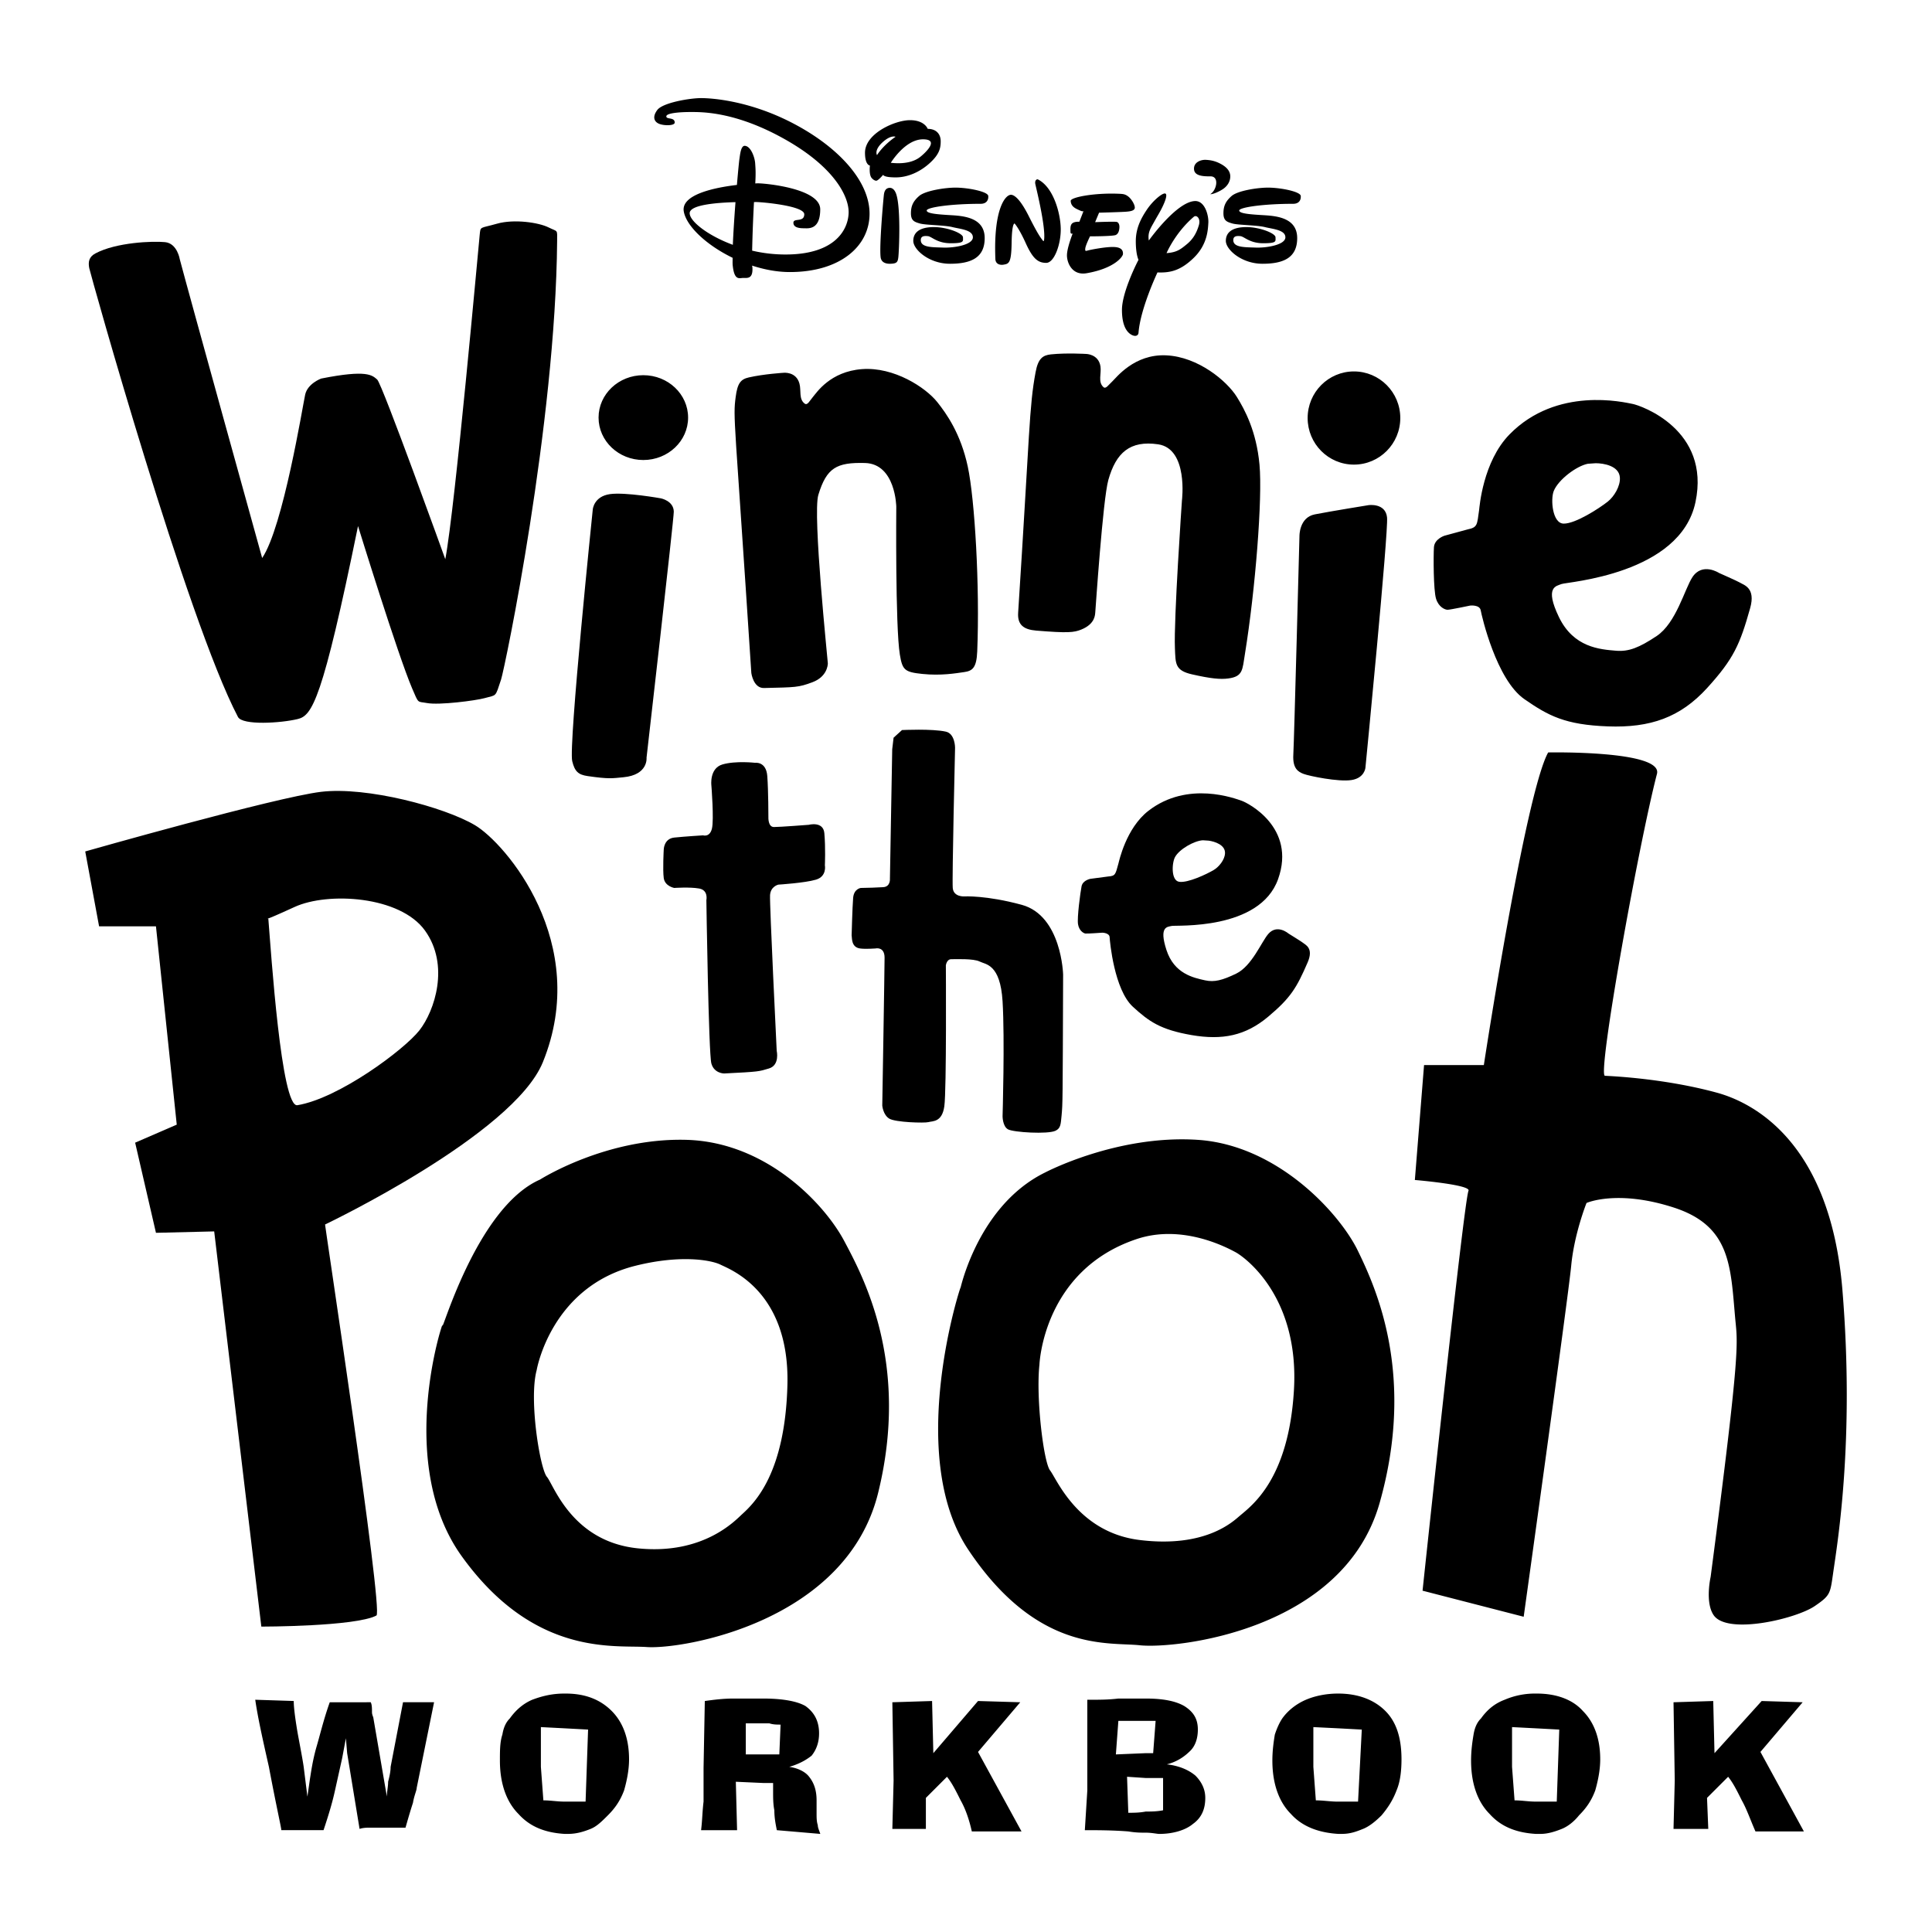
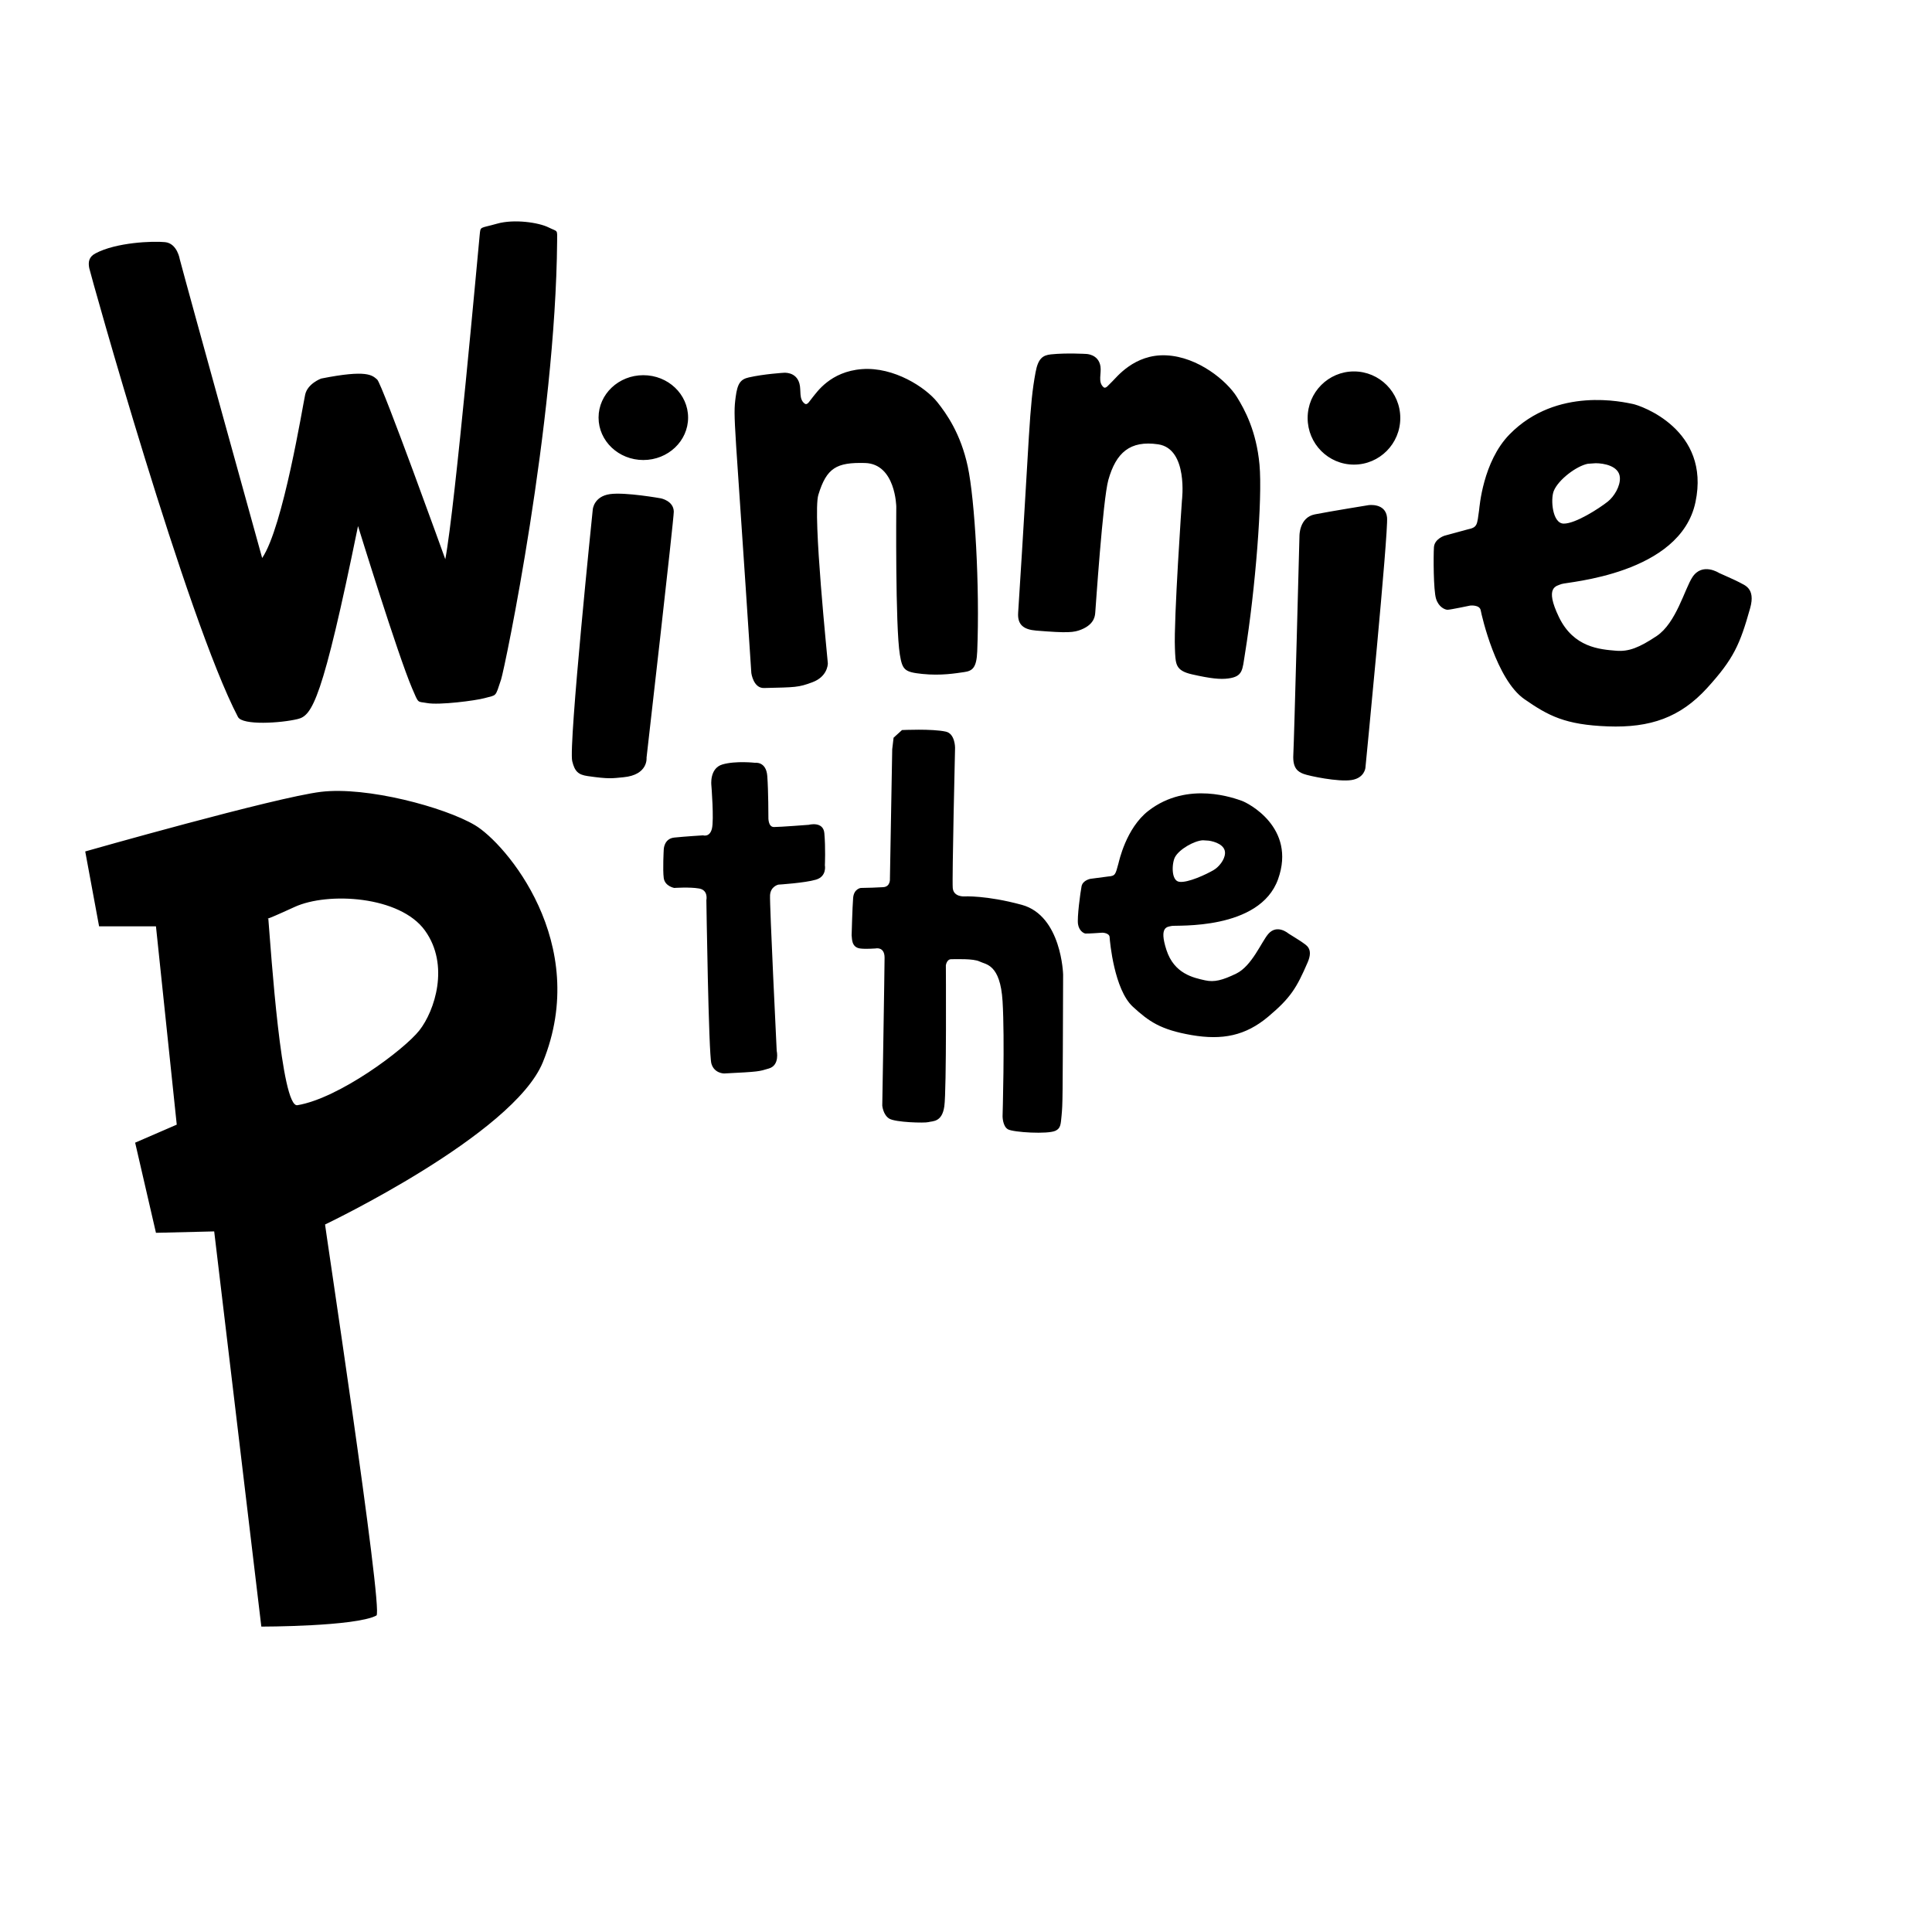
<svg xmlns="http://www.w3.org/2000/svg" width="2500" height="2500" viewBox="0 0 192.756 192.756">
  <g fill-rule="evenodd" clip-rule="evenodd">
    <path fill="#fff" fill-opacity="0" d="M0 0h192.756v192.756H0V0z" />
    <path d="M17.939 25.876s-.246-1.595-1.472-1.718c-1.226-.121-4.866.015-6.948 1.125-.653.347-.736.857-.614 1.472.124.611 9.723 35.012 14.837 44.777.45.858 4.292.615 5.968.206 1.43-.349 2.454-1.838 6.01-19.253 0 0 3.969 12.856 5.395 16.188.683 1.594.498 1.287 1.472 1.468 1.226.235 4.903-.248 5.762-.488 1.237-.349 1.039-.041 1.641-1.848.367-1.103 5.444-25.487 5.595-43.767.009-1.195.086-.881-.858-1.35-.971-.486-3.434-.858-5.149-.368-1.718.491-1.626.226-1.718 1.104-.115 1.101-2.453 27.221-3.433 32.37 0 0-6.302-17.504-6.797-17.928-.501-.424-.973-1.015-5.59-.096 0 0-1.346.492-1.592 1.595-.244 1.103-2.206 13.241-4.292 16.308-.002 0-7.481-26.979-8.217-29.797zM68.652 41.664c0 2.338-2 4.232-4.468 4.232-2.464 0-4.465-1.894-4.465-4.232s2-4.231 4.465-4.231c2.468 0 4.468 1.893 4.468 4.231zM139.707 41.706c0 2.567-2.07 4.648-4.625 4.648-2.551 0-4.619-2.081-4.619-4.648 0-2.567 2.068-4.648 4.619-4.648 2.555 0 4.625 2.081 4.625 4.648zM59.141 50.828s.101-1.303 1.716-1.53c1.538-.217 5.083.423 5.083.423s1.264.246 1.284 1.324c.013.705-2.718 24.549-2.718 24.549s.193 1.719-2.31 1.953c-1.116.105-1.417.194-3.571-.118-.923-.136-1.285-.453-1.534-1.488-.382-1.577 2.05-25.113 2.05-25.113zM74.961 67.158c-1.677-25.792-1.84-25.424-1.563-27.549.179-1.391.513-1.771 1.308-1.953 1.521-.345 3.463-.462 3.463-.462s1.259-.152 1.593 1.079c.188.691-.079 1.543.514 1.989.288.217.484-.255.837-.668.356-.41 1.71-2.532 4.892-2.767 3.183-.237 6.335 1.82 7.508 3.29.912 1.146 2.332 3.13 3.041 6.43.706 3.301 1.208 11.964.944 18.444-.066 1.633-.473 1.945-1.297 2.062-.827.117-2.308.38-4.184.185-1.758-.183-1.987-.391-2.238-1.925-.463-2.794-.357-14.759-.357-14.759s-.061-4.277-3.121-4.36c-2.832-.075-3.83.472-4.655 3.18-.587 1.934.947 16.568.947 16.803 0 .237-.118 1.356-1.531 1.887-1.417.532-1.687.503-4.837.58-1.062.028-1.264-1.486-1.264-1.486zM101.58 61.145c1.176-18.225 1.09-20.514 1.74-24.009.254-1.377.723-1.694 1.531-1.78 1.551-.162 3.494-.044 3.494-.044s1.266-.003 1.451 1.259c.1.71-.264 1.522.277 2.037.256.25.506-.196.91-.563.398-.367 2.18-2.74 5.369-2.593 3.188.145 6.068 2.563 7.059 4.165.771 1.245 1.941 3.384 2.25 6.746.309 3.359-.414 12.451-1.449 18.854-.262 1.614-.188 2.275-1.66 2.473-.807.11-1.775.009-3.615-.407-1.723-.391-1.648-1.064-1.715-2.617-.125-2.828.701-14.747.701-14.747s.65-5.144-2.375-5.59c-2.805-.409-4.201.83-4.969 3.557-.551 1.963-1.277 12.963-1.303 13.197-.029.237.008 1.157-1.391 1.726-.738.301-1.355.363-4.5.106-1.264-.103-1.881-.585-1.805-1.77zM129.648 53.463s-.029-1.839 1.533-2.144c1.561-.306 5.363-.921 5.363-.921s1.688-.244 1.842 1.226c.15 1.472-2.158 24.975-2.158 24.975s-.08 1.022-1.387 1.226c-1.311.206-4.254-.407-4.783-.613-.533-.203-1.104-.53-1.023-1.919.08-1.391.613-21.83.613-21.83zM173.566 58.113c-.199-.125-2.045-.943-2.045-.943s-1.682-1.101-2.672.419c-.773 1.181-1.615 4.565-3.564 5.868-1.73 1.152-2.781 1.572-4.037 1.468-1.621-.136-4.242-.315-5.711-3.354-1.465-3.04-.262-3.09.264-3.304.521-.207 11.842-.939 13.357-8.173 1.523-7.23-5.447-9.642-6.283-9.797-.842-.16-7.541-1.779-12.264 3.037-2.672 2.725-3.002 7.281-3.039 7.546-.209 1.519-.158 1.729-1.152 1.941l-2.305.627s-.998.316-1.051 1.153c-.055.838-.055 4.297.211 5.136.26.838.891 1.1 1.152 1.1.264 0 2.252-.419 2.252-.419s.943-.106 1.051.47c.104.58 1.559 6.917 4.35 8.86 2.406 1.673 4.084 2.565 8.332 2.723 4.242.158 7.23-.892 9.904-3.824 2.674-2.936 3.281-4.369 4.295-7.968.577-2.045-.627-2.305-1.045-2.566zm-18.55-9.12c.447-1.127 2.266-2.503 3.408-2.724l.781-.053c.785 0 2.326.255 2.41 1.415.066.874-.584 1.919-1.203 2.411-.869.687-3.23 2.215-4.406 2.199-1.127-.013-1.32-2.42-.99-3.248zM70.975 78.37s-.22-1.712 1.104-2.101c1.325-.386 3.259-.164 3.259-.164s1.105-.166 1.215 1.327c.11 1.49.11 4.087.11 4.087s-.055.994.554.994c.605 0 3.479-.222 3.479-.222s1.438-.386 1.549.831c.132 1.468.054 3.204.054 3.204s.222 1.105-.885 1.437c-1.103.331-3.756.497-3.756.497s-.772.166-.83 1.048c-.053.884.664 15.526.664 15.526s.333 1.437-.774 1.768c-1.002.301-.939.324-4.474.499 0 0-.994 0-1.27-.995-.279-.994-.499-16.298-.499-16.298s.22-.994-.718-1.16c-.939-.167-2.486-.057-2.486-.057s-.939-.165-1.05-.993c-.11-.83 0-2.819 0-2.819s0-1.104 1.05-1.214c1.05-.11 2.874-.222 2.874-.222s.663.222.883-.663c.222-.884-.053-4.31-.053-4.31zM89.153 73.601l-.136 1.152-.229 12.92s.075.808-.69.841c-.971.044-1.118.061-2.216.077 0 0-.688.077-.764.994-.077.916-.151 3.745-.151 3.745.055.223-.067 1.171.84 1.3.536.075 1.529 0 1.529 0s.918-.229.918.917c0 1.147-.23 14.754-.23 14.754s.075.918.69 1.3c.609.384 3.535.457 3.903.355.437-.121 1.371.028 1.598-1.578.231-1.604.154-14.065.154-14.065s.078-.613.536-.613c.457 0 2.215-.077 2.829.229.609.309 2.064.229 2.293 3.977.229 3.745 0 11.466 0 11.466s0 .994.535 1.299c.535.306 3.982.512 4.748.143.521-.251.518-.642.604-1.517.113-1.233.109-1.183.154-14.066 0 0-.145-5.875-4.131-6.958-3.547-.963-5.734-.839-5.734-.839s-1.07.075-1.147-.842c-.077-.918.231-13.991.231-13.991s.005-1.4-.918-1.605c-1.375-.305-4.375-.158-4.375-.158l-.841.763zM129.953 94.032c-.137-.112-1.406-.897-1.406-.897s-1.123-.975-2.008.042c-.684.789-1.633 3.193-3.195 3.957-1.385.671-2.195.877-3.109.675-1.174-.261-3.086-.653-3.859-3.031-.773-2.377.113-2.293.521-2.396.402-.103 8.787.484 10.619-4.674 1.836-5.158-3.043-7.621-3.645-7.819-.598-.199-5.355-2.053-9.301 1.012-2.232 1.736-2.926 5.049-2.98 5.237-.305 1.098-.287 1.255-1.039 1.311l-1.754.231s-.764.132-.889.742c-.121.613-.463 3.152-.352 3.793.105.641.543.896.734.923.193.025 1.697-.084 1.697-.084s.701.018.721.449c.021.434.457 5.232 2.314 6.935 1.602 1.47 2.746 2.29 5.846 2.83 3.102.535 5.398.062 7.65-1.824 2.254-1.891 2.846-2.881 3.945-5.423.631-1.444-.229-1.757-.51-1.989zm-12.711-8.538c.439-.784 1.908-1.613 2.768-1.66l.584.039c.576.077 1.682.416 1.625 1.277-.035.647-.615 1.348-1.123 1.649-.703.418-2.586 1.307-3.447 1.178-.835-.122-.735-1.909-.407-2.483zM47.376 82.323c-3.042-1.8-10.79-3.874-15.354-3.321-4.568.552-23.519 5.947-23.519 5.947l1.383 7.473h5.674l2.074 19.784-4.151 1.798 2.077 8.994 5.81-.14 4.703 39.429s9.407-.001 11.484-1.107c.725-.389-5.388-40.421-5.119-39.015 0 0 18.775-8.952 21.721-16.186 4.841-11.897-3.737-21.86-6.783-23.656zm-5.53 20.473c-1.523 1.938-8.025 6.781-12.176 7.471-1.613.27-2.623-15.241-2.901-18.636-.14.042-.004-.039-.004-.039 0 .011.002.027.004.039.173-.053.776-.297 2.626-1.145 3.319-1.521 10.513-1.107 13.003 2.353 2.49 3.454.967 8.019-.552 9.957z" />
-     <path d="M84.22 123.797c-1.927-3.623-7.697-9.848-15.734-10.075-8.041-.223-14.605 3.963-14.605 3.963-6.449 2.831-9.96 15.963-9.734 14.491.071-.463-4.724 13.849 1.923 23.094 7.245 10.074 15.284 8.83 18.453 9.056 3.571.255 19.923-2.492 23.092-15.396 3.171-12.907-1.469-21.511-3.395-25.133zm-5.659 14.376c-.228 8.832-3.285 11.776-4.528 12.907-.655.595-3.851 4.075-10.414 3.396-6.568-.681-8.379-6.34-9.056-7.133-.681-.793-1.813-7.698-1.02-10.64 0 0 1.402-8.305 9.848-10.416 4.527-1.134 7.584-.564 8.491-.113.904.456 6.919 2.607 6.679 11.999zM135.461 124.762c-1.795-3.688-7.99-10.536-16.012-11.043-8.025-.51-15.152 3.248-15.152 3.248-7.225 3.519-8.74 12.963-8.461 11.498.088-.461-5.558 16.659.759 26.134 6.889 10.321 13.956 9.213 17.112 9.549 3.561.384 20.318-1.418 23.941-14.205 3.623-12.785-.392-21.497-2.187-25.181zm-6.367 13.968c-.535 8.815-4.133 11.429-5.416 12.515-.676.573-3.426 3.209-9.975 2.402-6.178-.76-8.283-6.12-8.934-6.937-.648-.816-1.424-7.222-1.064-10.554 0 0 .338-9.413 9.711-12.537 4.562-1.521 8.994.846 9.883 1.329.887.488 6.367 4.404 5.795 13.782zM154.461 75.071s11.475-.225 10.854 2.14c-1.83 7.032-5.975 30.082-5.191 30.121 3.207.152 7.424.662 11.16 1.683 3.361.915 11.307 4.639 12.537 19.722 1.225 14.986-.504 25.229-.918 28.132-.305 2.14-.271 2.291-1.838 3.364-1.857 1.277-8.713 2.904-10.09.918-.885-1.283-.305-3.822-.305-3.822 3.057-23.291 2.68-23.229 2.447-25.84-.461-5.199-.461-9.174-6.117-11.009-5.656-1.833-8.713-.458-8.713-.458s-1.227 3.057-1.529 6.268c-.307 3.212-4.74 35.014-4.74 35.014l-10.09-2.6s4.113-38.809 4.584-39.904c.262-.602-5.352-1.072-5.352-1.072l.918-11.465h5.965c0-.002 4.129-27.065 6.418-31.192zM75.067 26.668c.077 1.182-.51 1.062-.907 1.062-.393 0-.905.315-1.062-1.297-.015-.172-.005-.404-.005-.712-2.652-1.287-4.633-3.185-4.874-4.639-.272-1.659 3.002-2.359 5.303-2.631.114-1.351.22-2.396.246-2.562.077-.513.15-1.366.55-1.34.591.039.984 1.142 1.024 1.731.033.504.077.921.011 2.019.114-.004.209-.009.264-.009.749 0 6.217.51 6.217 2.595 0 2.088-1.218 1.89-1.615 1.89-.393 0-1.061-.038-1.061-.55 0-.514 1.083 0 1.083-.848 0-.844-4.211-1.221-4.84-1.221-.044 0-.085.008-.176.006a150.985 150.985 0 0 0-.184 4.845c1.054.248 2.171.385 3.329.385 5.098 0 6.269-2.617 6.298-4.18.029-1.567-1.358-4.489-6.317-7.292-4.958-2.804-8.351-2.744-9.443-2.744-1.094 0-2.429.104-2.429.435 0 .334.837.052.837.618 0 .305-.947.331-1.485.15-.547-.185-.794-.686-.25-1.409.545-.723 3.228-1.182 4.368-1.182 1.142 0 4.96.275 9.328 2.598 4.367 2.321 7.479 5.666 7.479 8.934 0 3.265-2.955 5.823-7.951 5.823-1.277 0-2.547-.246-3.767-.643.004.065.026.119.029.168zm41.083-7.358c.395-.088.158.631-.121 1.223-.275.588-.469.864-.861 1.574-.396.708-.672 1.101-.551 1.888 0 0 2.752-3.866 4.6-3.936 1.023-.041 1.381 1.497 1.34 2.165s-.08 2.162-1.457 3.501c-1.375 1.34-2.439 1.496-3.619 1.456 0 0-1.701 3.577-1.891 6.022-.02.255-.271.433-.705.196s-.947-.866-.947-2.481c0-1.611 1.26-4.25 1.652-4.997 0 0-.271-.512-.271-1.85 0-1.335.549-2.321 1.1-3.146.55-.826 1.376-1.537 1.731-1.615zm-22.296-5.213c0 .688-.135 1.298-1.079 2.163-.947.866-2.166 1.438-3.404 1.438-1.24 0-1.259-.257-1.259-.257s-.494.589-.689.589c-.197 0-.435-.215-.513-.353-.218-.383-.117-1.162-.117-1.162s-.492-.02-.492-1.277c0-1.93 3.009-3.249 4.484-3.249 1.478 0 1.773.867 1.773.867.885.001 1.296.551 1.296 1.241zm-2.064 1.574c.335-.256 2.086-1.771.295-1.771s-3.208 2.342-3.208 2.342c1.755.196 2.579-.315 2.913-.571zm-18.411 4.496c-1.939.055-4.543.271-4.569 1.092-.025.778 1.732 2.212 4.305 3.167.051-1.238.154-2.804.264-4.259zm46.939-4.219c-.48-.028-1.193.215-1.193.875 0 .659.697.783 1.635.772.939-.013.609 1.433-.012 1.775.242.038.943-.27 1.328-.549.379-.275.668-.705.668-1.224 0-.697-.643-1.094-1.086-1.314-.496-.243-.906-.308-1.34-.335zm-1.886 8.399c.668-.551.984-1.22 1.182-1.888.195-.67-.238-1.062-.514-.826-1.865 1.601-2.713 3.621-2.713 3.621 1.023-.079 1.375-.355 2.045-.907zm-11.608-4.307c-.014-.356 2.34-.814 4.801-.709.451.019.646.04.967.294.311.255.627.788.627 1.083s-.375.374-.848.413c-.469.039-2.717.099-2.717.099l-.393.945s1.967-.081 2.166-.022c.197.061.275.316.256.571-.018.258-.08.59-.355.728-.275.138-2.576.138-2.576.138s-.434.866-.473 1.201c-.037.333.062.255.297.197.234-.061 1.791-.376 2.594-.334.809.039.885.431.867.707-.02.275-.871 1.431-3.623 1.908-1.471.257-1.984-1.081-1.963-1.827.018-.749.568-2.127.568-2.127s-.217.079-.217-.156c0-.239-.059-.668.178-.866.238-.198.707-.158.707-.158l.414-1.064s-.057.081-.393-.078c-.333-.158-.864-.334-.884-.943zm-5.894-.602c-.58-.104-1.826 1.329-1.621 6.406.018.49.432.629.826.56.52-.092.766-.147.795-2.184.029-2.037.297-1.919.297-1.919s.412.413 1.121 1.978c.709 1.565 1.236 1.947 2.037 1.947.797 0 1.475-1.858 1.445-3.422-.029-1.565-.74-4.133-2.271-4.9-.102-.051-.334.059-.268.444.041.233 1.027 4.132.885 5.518-.025.284-.088.205-.234 0-.148-.206-.412-.532-1.271-2.243-.855-1.711-1.417-2.126-1.741-2.185zm25.58-.719c-1.102 0-3.031.317-3.623.828-.586.512-.824.986-.824 1.73 0 .749.355.866.906 1.024.551.158 2.439.158 3.225.356.787.196 2.049.275 2.049 1.02 0 .749-1.854 1.064-2.955 1.024-1.102-.039-2.242 0-2.242-.745 0-.396.316-.437.709-.396.396.041.906.708 2.283.708 1.375 0 1.221-.197 1.221-.591 0-.39-1.537-1.02-2.914-1.02-1.375 0-2.043.51-2.043 1.376s1.57 2.282 3.658 2.282c2.084 0 3.461-.591 3.461-2.558 0-1.969-1.928-2.202-3.266-2.283-1.336-.079-2.518-.156-2.518-.471 0-.316 2.4-.67 5.391-.67.551 0 .785-.354.748-.787-.04-.431-2.006-.827-3.266-.827zm-31.178 0c-1.101 0-3.03.317-3.621.828-.59.512-.826.986-.826 1.73 0 .749.354.866.905 1.024.552.158 2.44.158 3.228.356.787.196 2.046.275 2.046 1.02 0 .749-1.848 1.064-2.953 1.024-1.101-.039-2.243 0-2.243-.745 0-.396.316-.437.708-.396.393.041.907.708 2.283.708 1.375 0 1.218-.197 1.218-.591 0-.39-1.533-1.02-2.911-1.02s-2.047.51-2.047 1.376 1.576 2.282 3.659 2.282c2.088 0 3.465-.591 3.465-2.558 0-1.969-1.927-2.202-3.267-2.283-1.337-.079-2.518-.156-2.518-.471 0-.316 2.401-.67 5.39-.67.553 0 .789-.354.75-.787-.039-.431-2.008-.827-3.266-.827zm-7.831-3.244s.554-.936 1.85-1.83c0 0-.474-.216-1.317.569-.848.788-.533 1.261-.533 1.261zm1.281 3.266c-.435 0-.552.375-.59.647-.041.277-.474 5.038-.334 6.259.057.531.509.683.981.668.63-.02.729-.157.788-.649.071-.593.271-5.068-.237-6.375-.138-.353-.354-.55-.608-.55zM56.443 168.967h-.125c-1.239 0-2.229.248-3.221.619-.868.373-1.611.992-2.23 1.859-.372.372-.62.868-.743 1.61-.248.744-.248 1.611-.248 2.604 0 2.229.618 4.088 1.858 5.326 1.115 1.24 2.602 1.859 4.583 1.983h.373c.867 0 1.611-.248 2.23-.496.62-.247 1.115-.743 1.734-1.362.744-.744 1.239-1.487 1.611-2.479.248-.867.496-1.982.496-3.098 0-2.106-.62-3.717-1.735-4.832-1.114-1.115-2.602-1.734-4.583-1.734zm77.067 0c-1.238 0-2.354.248-3.221.619-.867.373-1.732.992-2.354 1.859-.248.372-.496.868-.744 1.61-.123.744-.246 1.611-.246 2.604 0 2.229.617 4.088 1.857 5.326 1.115 1.24 2.727 1.859 4.707 1.983h.373c.865 0 1.486-.248 2.107-.496.617-.247 1.238-.743 1.857-1.362.619-.744 1.115-1.487 1.488-2.479.371-.867.494-1.982.494-3.098 0-2.106-.494-3.717-1.611-4.832-1.113-1.115-2.723-1.734-4.707-1.734zm-52.039 11.895v-1.239c0-.991-.249-1.735-.744-2.354-.371-.495-1.115-.867-1.981-.99.867-.248 1.61-.619 2.229-1.116.496-.619.744-1.362.744-2.229 0-1.239-.497-2.106-1.363-2.726-.867-.497-2.354-.744-4.213-.744h-2.975c-.99 0-1.982.123-2.849.247l-.125 6.691v3.346c-.123.992-.123 1.859-.247 2.85h3.592l-.125-4.832 2.727.123h.992v.867c0 .621 0 1.24.124 1.859 0 .744.124 1.363.248 1.982l4.337.372c-.124-.372-.249-.62-.249-.867-.122-.373-.122-.744-.122-1.24zm34.943-4.832c.99-.249 1.734-.743 2.354-1.363.494-.496.742-1.239.742-2.105 0-.992-.371-1.735-1.361-2.354-.869-.497-2.107-.744-3.844-.744h-2.725c-.99.123-1.982.123-3.098.123v9.046l-.248 3.965c1.238 0 2.727 0 4.336.124.746.124 1.238.124 1.734.124.621 0 1.115.124 1.363.124 1.363 0 2.605-.372 3.346-.991.867-.619 1.238-1.486 1.238-2.602 0-.868-.371-1.611-.99-2.23-.743-.622-1.734-.994-2.847-1.117zm-4.834-4.337h3.717l-.246 3.221h-.746l-2.973.125.248-3.346zm41.756-2.726h-.125a7.665 7.665 0 0 0-3.096.619c-.992.373-1.734.992-2.354 1.859-.373.372-.621.868-.744 1.61-.125.744-.248 1.611-.248 2.604 0 2.229.619 4.088 1.857 5.326 1.115 1.24 2.604 1.859 4.584 1.983h.498c.742 0 1.486-.248 2.105-.496.619-.247 1.24-.743 1.732-1.362.746-.744 1.242-1.487 1.613-2.479.246-.867.496-1.982.496-3.098 0-2.106-.621-3.717-1.734-4.832-.99-1.115-2.602-1.734-4.584-1.734zm22.303 5.824l4.213-4.956-4.09-.125-4.707 5.204-.125-5.204-3.963.125.123 7.806-.123 4.832h3.468l-.125-3.097 2.107-2.107c.496.619.867 1.363 1.361 2.354.496.868.869 1.983 1.365 3.098h4.83l-4.334-7.93zm-73.848-4.956l-4.213-.125-4.459 5.204-.125-5.204-3.964.125.124 7.806-.124 4.832H92.375v-3.097l2.106-2.107c.496.619.868 1.363 1.363 2.354.496.868.867 1.983 1.114 3.098h4.958l-4.338-7.93 4.213-4.956zm33.703 9.912h-2.107c-.617 0-1.363-.124-2.105-.124l-.248-3.345v-3.965l2.477.122 2.355.126-.372 7.186zm-57.741-4.708h-3.345v-3.099h2.355c.372.125.743.125 1.116.125l-.126 2.974zm38.288 5.575c-.621.125-1.24.125-1.736.125-.619.123-1.238.123-1.734.123l-.125-3.594 1.859.124h1.736v3.222zm39.277-.867h-2.107c-.74 0-1.361-.124-2.104-.124l-.25-3.345v-3.965l2.354.122 2.357.126-.25 7.186zm-96.894 0h-2.106c-.742 0-1.362-.124-2.106-.124l-.248-3.345v-3.965l2.354.122 2.355.126-.249 7.186zm-19.452-3.469c0 .495-.124.99-.248 1.486 0 .495-.125.99-.125 1.487l-1.362-7.931s-.124-.248-.124-.495c0-.372 0-.744-.125-.991H32.9c-.62 1.734-.991 3.345-1.362 4.584-.372 1.362-.496 2.354-.62 3.098l-.248 1.735-.372-2.974c-.125-.868-.372-2.107-.62-3.471-.248-1.486-.371-2.478-.371-3.098l-3.841-.124c.248 1.735.744 3.966 1.362 6.692.744 3.964 1.239 6.07 1.239 6.318h4.213c.497-1.486.869-2.727 1.116-3.842l.743-3.345.372-1.982.124 1.486 1.239 7.559c.373-.124.744-.124 1.115-.124h3.469c.248-.867.496-1.734.744-2.479.123-.742.371-1.238.371-1.485l1.735-8.55H40.21l-1.238 6.446z" />
  </g>
</svg>